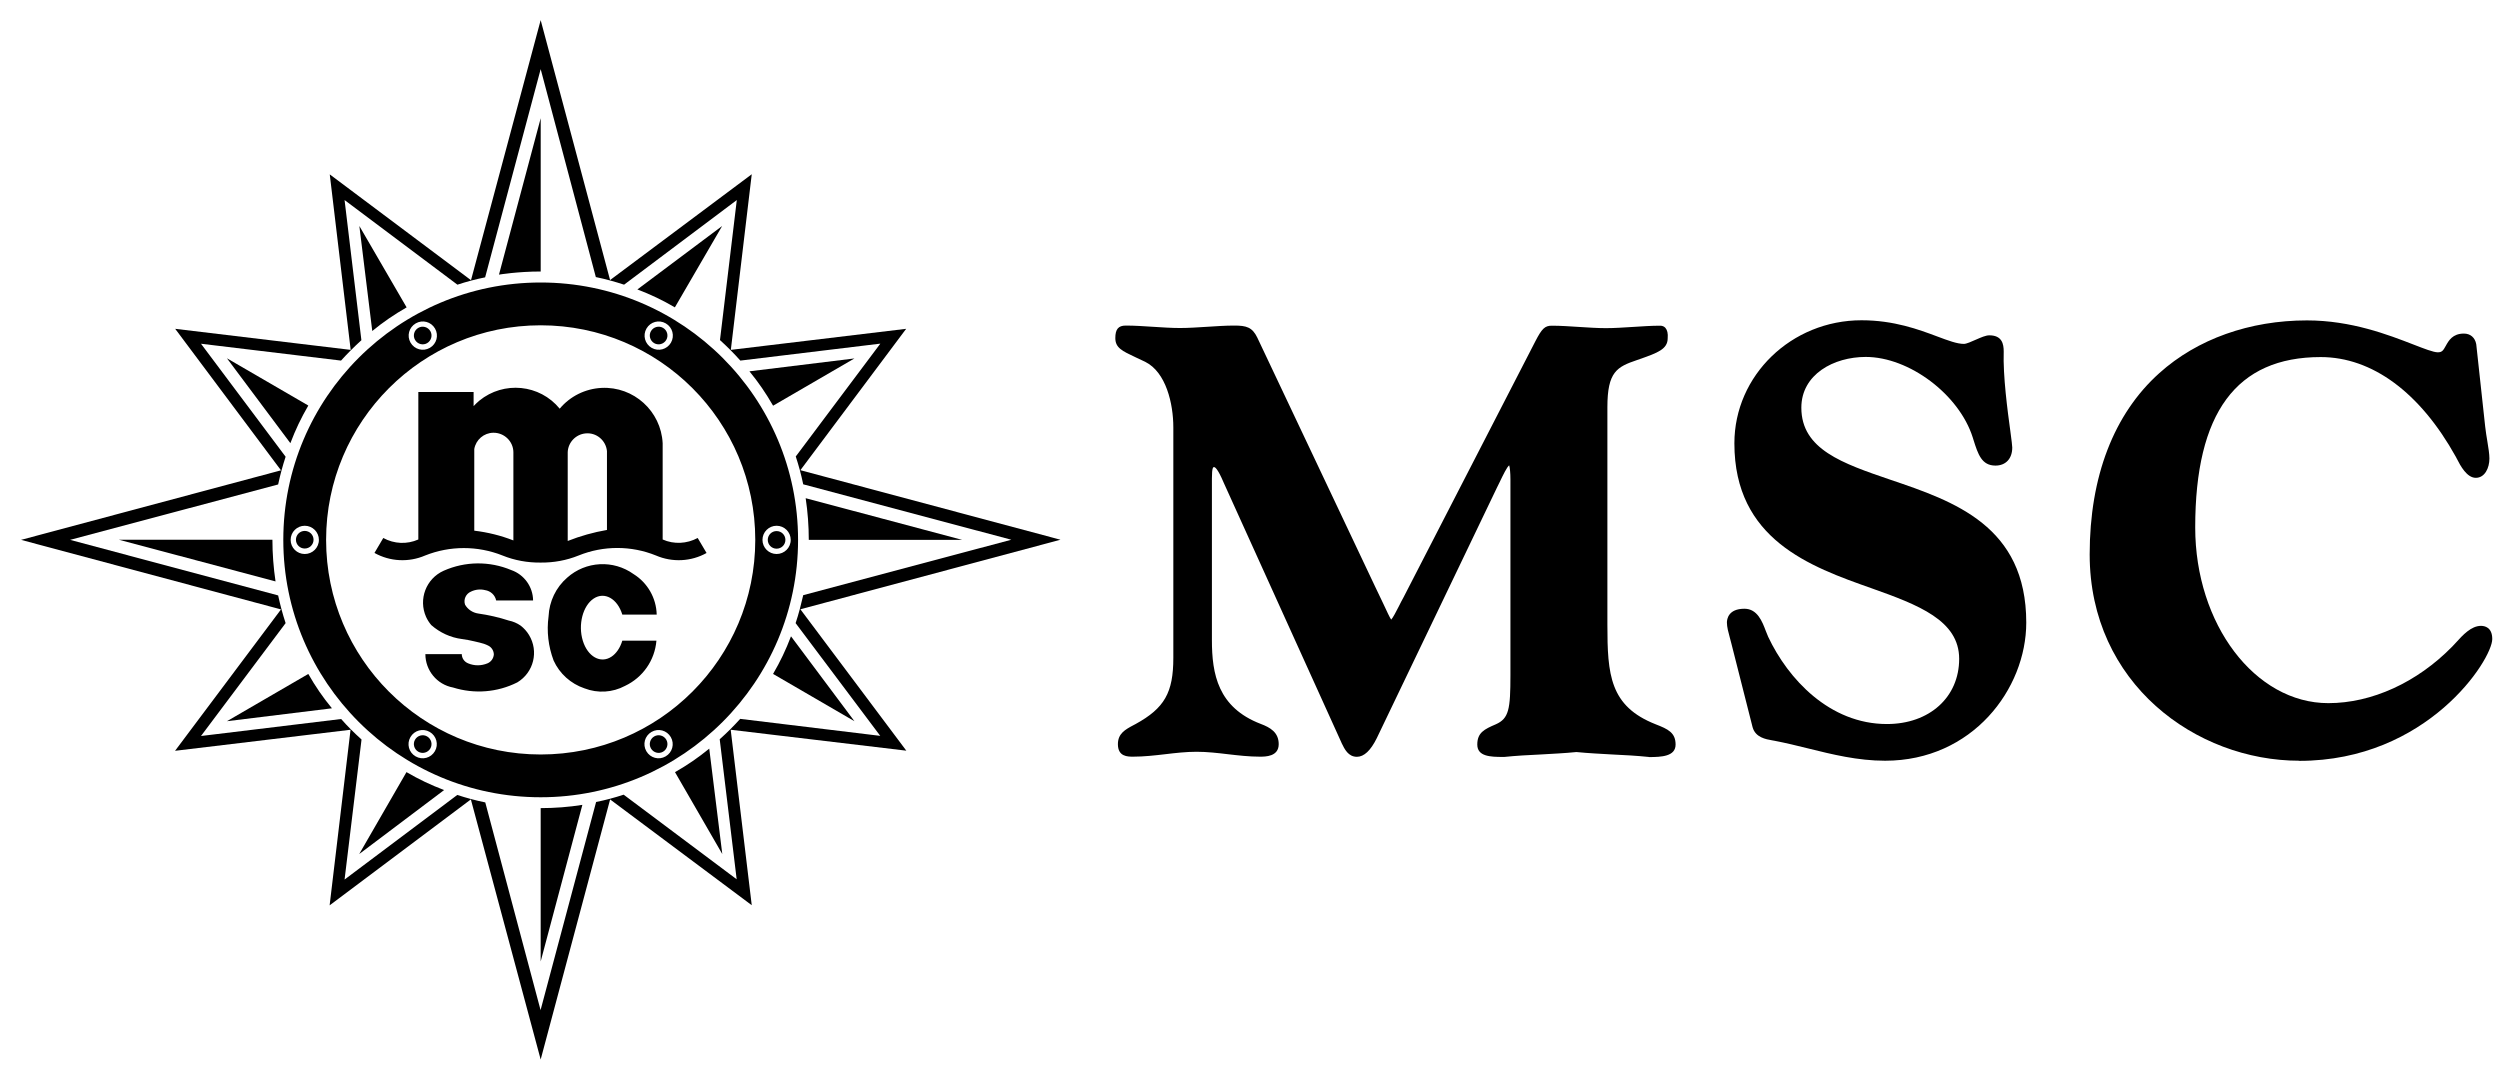
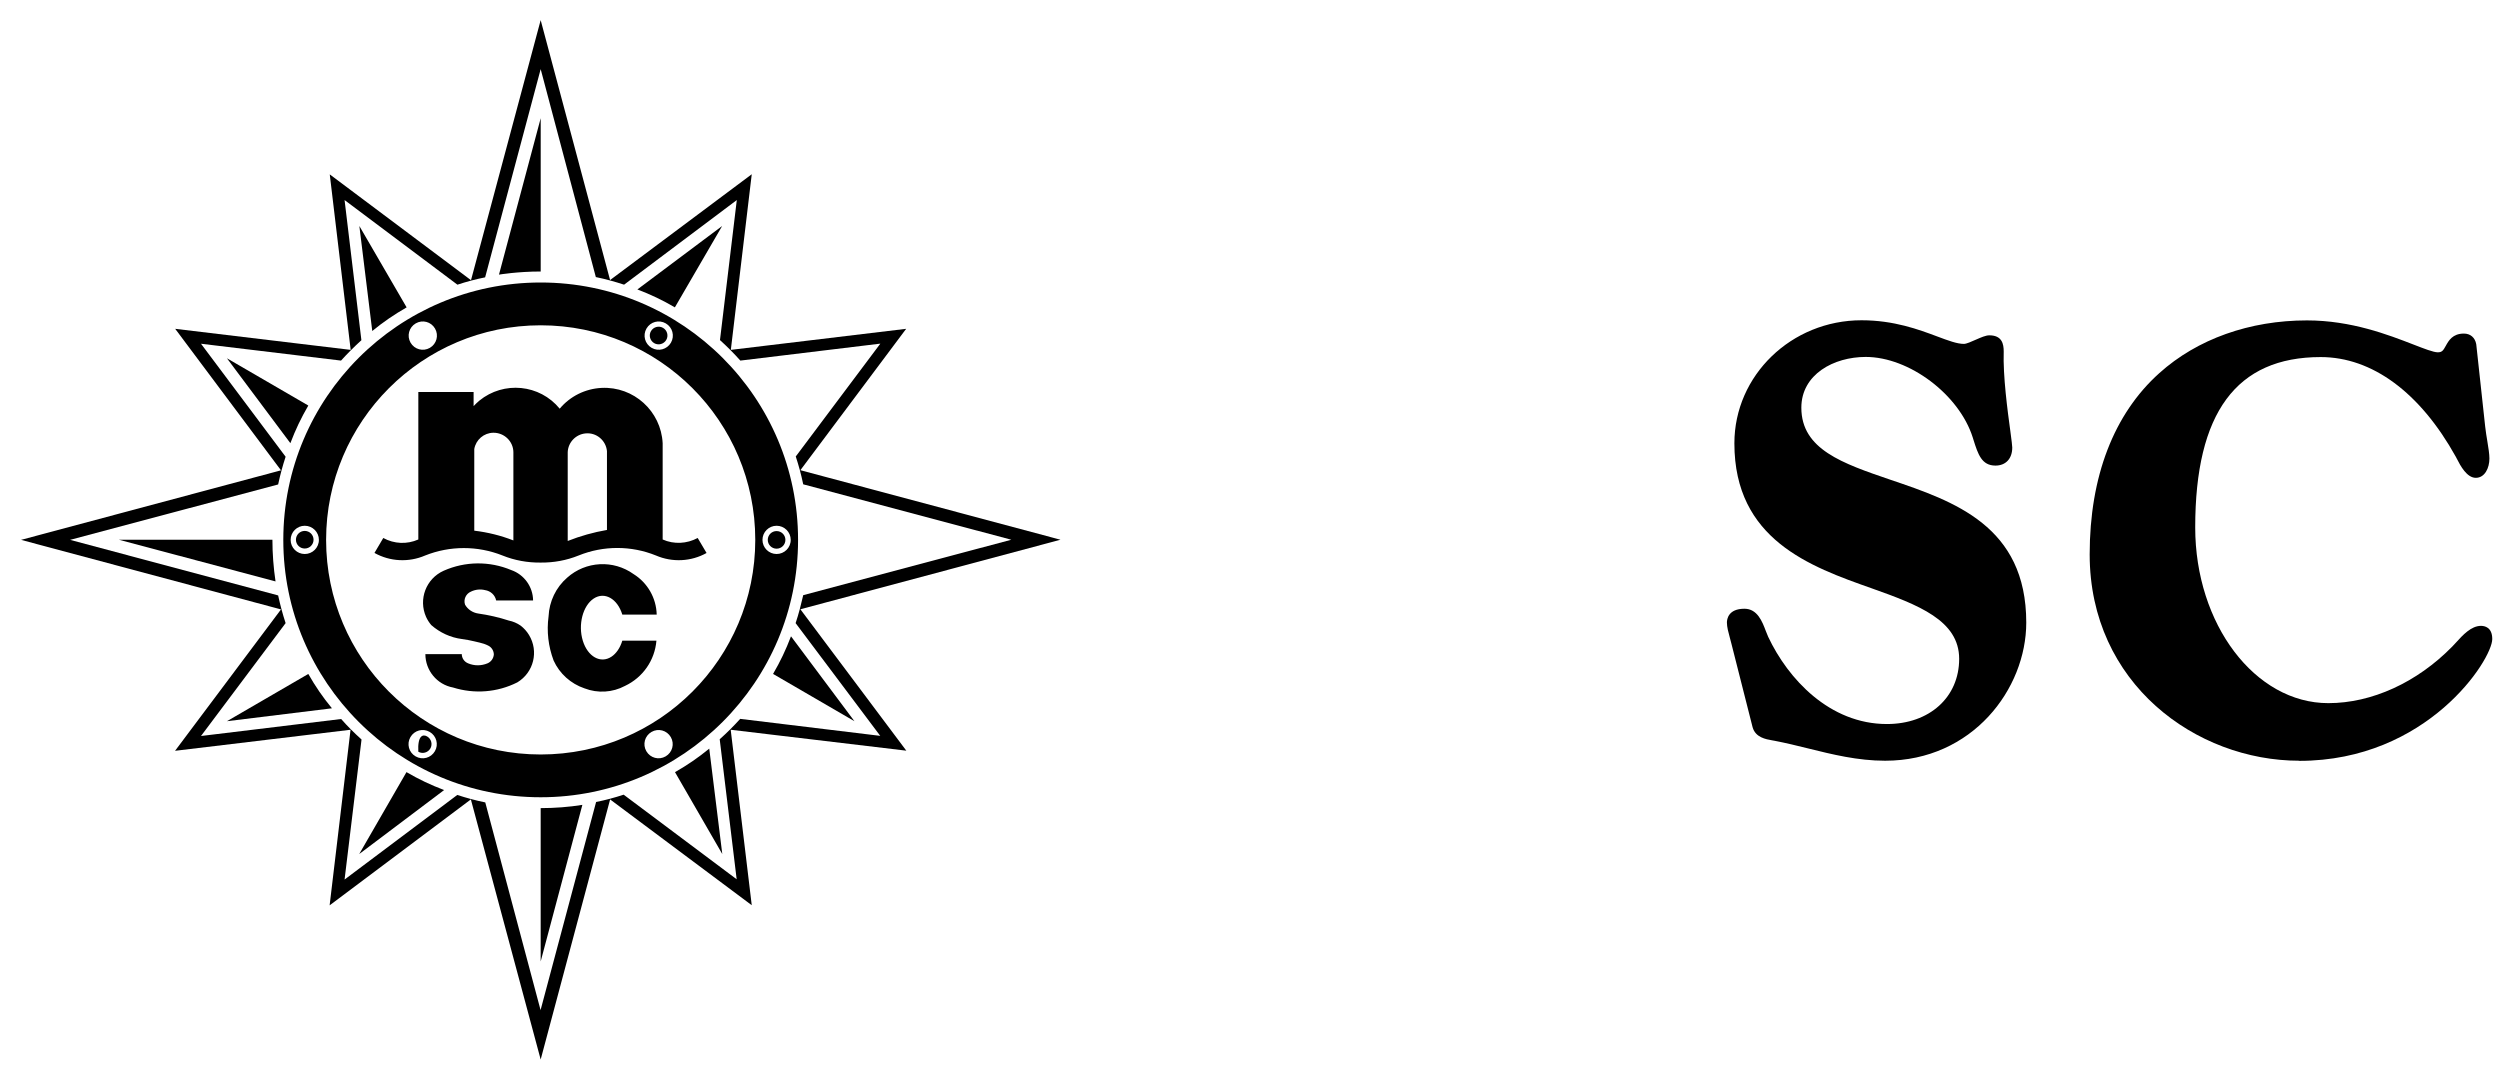
<svg xmlns="http://www.w3.org/2000/svg" width="93" height="40" viewBox="0 0 93 40" fill="none">
-   <path d="M61.336 28.158H61.326C60.882 28.112 60.422 28.087 59.982 28.067C59.543 28.041 59.093 28.021 58.643 27.976C58.199 28.021 57.744 28.041 57.304 28.067C56.865 28.087 56.405 28.112 55.96 28.158H55.905C55.445 28.158 54.955 28.142 54.955 27.698C54.955 27.253 55.218 27.127 55.642 26.945C56.132 26.728 56.188 26.384 56.188 25.121V17.835C56.188 17.593 56.168 17.396 56.142 17.31C56.056 17.376 55.92 17.659 55.779 17.952L55.682 18.149L51.216 27.46C50.989 27.92 50.741 28.153 50.478 28.153C50.155 28.153 50.019 27.87 49.908 27.642L49.898 27.617L45.522 17.957C45.3 17.431 45.199 17.376 45.163 17.376C45.133 17.376 45.083 17.376 45.083 17.8V23.812C45.083 25.071 45.305 26.319 46.901 26.93C47.25 27.061 47.568 27.243 47.568 27.683C47.568 28.148 47.073 28.148 46.866 28.148C46.467 28.148 46.068 28.102 45.679 28.057C45.295 28.011 44.901 27.966 44.512 27.966C44.123 27.966 43.728 28.011 43.344 28.057C42.955 28.102 42.551 28.148 42.157 28.148C41.945 28.148 41.586 28.148 41.586 27.683C41.586 27.289 41.854 27.142 42.167 26.975L42.243 26.935C43.319 26.344 43.648 25.768 43.648 24.469V15.9C43.648 15.011 43.375 13.844 42.602 13.46C42.47 13.394 42.354 13.339 42.248 13.293C41.743 13.056 41.49 12.94 41.49 12.576C41.49 12.248 41.601 12.111 41.879 12.111C42.218 12.111 42.561 12.136 42.895 12.157C43.223 12.177 43.567 12.202 43.895 12.202C44.224 12.202 44.567 12.177 44.901 12.157C45.234 12.136 45.578 12.111 45.916 12.111C46.366 12.111 46.583 12.172 46.77 12.556L51.145 21.802C51.267 22.054 51.368 22.272 51.454 22.448C51.59 22.741 51.696 22.969 51.752 23.05C51.817 22.984 51.939 22.747 52.04 22.549C52.09 22.448 52.146 22.337 52.206 22.231L57.117 12.692C57.36 12.222 57.471 12.116 57.724 12.116C58.062 12.116 58.406 12.141 58.739 12.162C59.068 12.182 59.406 12.207 59.74 12.207C60.073 12.207 60.412 12.182 60.745 12.162C61.079 12.141 61.422 12.116 61.761 12.116C61.842 12.116 61.907 12.146 61.953 12.197C62.023 12.278 62.054 12.404 62.038 12.586C62.038 12.99 61.654 13.127 61.013 13.354L60.897 13.394C60.154 13.647 59.795 13.824 59.795 15.148V23.232C59.795 25.096 59.881 26.273 61.594 26.945C62.049 27.122 62.332 27.253 62.332 27.698C62.332 28.142 61.801 28.163 61.336 28.163V28.158Z" fill="black" />
  <path d="M70.127 28.299C69.107 28.299 68.167 28.066 67.252 27.839C66.848 27.738 66.429 27.637 66.01 27.556C65.984 27.551 65.954 27.546 65.924 27.541C65.691 27.5 65.302 27.435 65.196 27.051L64.403 23.923C64.388 23.858 64.368 23.787 64.347 23.711C64.297 23.529 64.241 23.322 64.241 23.16C64.241 23.039 64.287 22.645 64.893 22.645C65.373 22.645 65.555 23.12 65.686 23.468C65.716 23.549 65.747 23.625 65.777 23.691C66.515 25.257 68.061 26.934 70.193 26.934C71.774 26.934 72.881 25.939 72.881 24.509C72.881 23.079 71.365 22.503 69.617 21.882C67.343 21.079 64.519 20.073 64.519 16.491C64.519 13.965 66.641 11.914 69.248 11.914C70.461 11.914 71.385 12.262 72.062 12.515C72.477 12.671 72.805 12.793 73.058 12.793C73.149 12.793 73.346 12.707 73.502 12.636C73.699 12.55 73.871 12.474 74.002 12.474C74.478 12.474 74.538 12.798 74.538 13.076C74.508 13.985 74.68 15.273 74.786 16.047C74.831 16.4 74.856 16.572 74.856 16.648C74.856 17.062 74.614 17.32 74.23 17.32C73.72 17.32 73.583 16.9 73.416 16.37L73.386 16.274C72.881 14.677 71.022 13.278 69.405 13.278C68.218 13.278 67.01 13.924 67.01 15.167C67.01 16.718 68.546 17.239 70.319 17.845C72.689 18.648 75.377 19.563 75.377 23.16C75.377 25.631 73.371 28.299 70.127 28.299Z" fill="black" />
  <path d="M85.532 28.299C81.697 28.299 77.736 25.429 77.736 20.624C77.736 17.734 78.631 15.4 80.328 13.879C81.738 12.611 83.688 11.919 85.82 11.919C87.472 11.919 88.857 12.46 89.771 12.813C90.175 12.97 90.524 13.106 90.686 13.106C90.847 13.106 90.888 13.036 90.984 12.864C91.09 12.672 91.237 12.409 91.656 12.409C91.898 12.409 92.07 12.556 92.116 12.803L92.449 15.87C92.469 16.052 92.5 16.239 92.53 16.421C92.57 16.663 92.606 16.89 92.606 17.057C92.606 17.411 92.434 17.775 92.1 17.775C91.767 17.775 91.529 17.33 91.393 17.062C91.378 17.032 91.363 17.007 91.353 16.986C90.024 14.597 88.24 13.283 86.331 13.283C83.193 13.283 81.662 15.355 81.662 19.619C81.662 23.221 83.885 26.157 86.614 26.157C88.23 26.157 89.913 25.389 91.221 24.055C91.267 24.009 91.317 23.954 91.368 23.898C91.615 23.625 91.929 23.282 92.292 23.282C92.419 23.282 92.712 23.327 92.712 23.772C92.712 24.535 90.302 28.304 85.532 28.304V28.299Z" fill="black" />
  <path d="M18.562 10.216L20.114 4.396V10.1C19.25 10.1 18.562 10.216 18.562 10.216Z" fill="black" />
  <path d="M10.802 16.486L8.442 13.328L11.469 15.086C11.196 15.556 10.994 15.981 10.802 16.486Z" fill="black" />
  <path d="M10.255 21.63L4.425 20.079H10.134C10.134 20.599 10.175 21.13 10.25 21.63H10.255Z" fill="black" />
  <path d="M13.848 12.313L13.368 8.407L15.126 11.434C14.656 11.707 14.268 11.969 13.848 12.313Z" fill="black" />
  <path d="M16.521 29.39L13.363 31.77L15.121 28.723C15.591 28.996 16.016 29.198 16.521 29.39Z" fill="black" />
  <path d="M21.664 29.941L20.113 35.766V30.062C20.634 30.062 21.164 30.022 21.664 29.941Z" fill="black" />
  <path d="M12.348 26.349L8.442 26.829L11.469 25.071C11.737 25.541 12.004 25.93 12.348 26.349Z" fill="black" />
  <path d="M29.425 23.671L31.785 26.829L28.758 25.07C29.031 24.601 29.233 24.176 29.425 23.671Z" fill="black" />
-   <path d="M29.971 18.533L35.796 20.084H30.087C30.087 19.563 30.047 19.038 29.971 18.533Z" fill="black" />
  <path d="M26.384 27.849L26.869 31.77L25.11 28.724C25.58 28.456 25.969 28.188 26.389 27.845L26.384 27.849Z" fill="black" />
  <path d="M23.711 10.767L26.864 8.407L25.105 11.434C24.641 11.161 24.211 10.959 23.711 10.767Z" fill="black" />
-   <path d="M27.879 13.813L31.785 13.334L28.759 15.092C28.481 14.612 28.223 14.233 27.879 13.813Z" fill="black" />
  <path fill-rule="evenodd" clip-rule="evenodd" d="M20.113 37.59L18.052 29.85C17.683 29.774 17.35 29.683 17.011 29.572L12.818 32.719L13.449 27.51C13.181 27.268 12.929 27.02 12.691 26.747L7.477 27.379L10.625 23.18C10.514 22.842 10.423 22.503 10.347 22.15L2.607 20.083L10.347 18.022C10.428 17.643 10.514 17.33 10.625 16.991L7.477 12.787L12.686 13.414C12.929 13.146 13.176 12.899 13.444 12.656L12.818 7.442L17.016 10.59C17.355 10.479 17.693 10.388 18.047 10.317L20.113 2.571L22.165 10.307C22.534 10.383 22.877 10.479 23.216 10.59L27.409 7.442L26.783 12.651C27.05 12.894 27.298 13.141 27.541 13.414L32.749 12.783L29.602 16.981C29.713 17.32 29.799 17.633 29.88 18.017L37.62 20.078L29.88 22.14C29.794 22.514 29.713 22.832 29.597 23.18L32.745 27.374L27.535 26.742C27.293 27.01 27.04 27.263 26.773 27.5L27.404 32.709L23.2 29.562C22.862 29.673 22.528 29.764 22.175 29.834L20.108 37.58L20.113 37.59ZM22.695 29.744L20.113 39.414L17.516 29.738L12.262 33.679L13.04 27.147L6.512 27.93L10.453 22.67L0.783 20.083L10.453 17.496L6.517 12.232L13.045 13.015L12.267 6.487L17.521 10.423L20.113 0.748L22.695 10.418L27.965 6.482L27.187 13.015L33.709 12.232L29.774 17.491L39.449 20.078L29.774 22.665L33.715 27.925L27.182 27.147L27.965 33.674L22.695 29.738V29.744Z" fill="black" />
  <path d="M29.217 20.083C29.217 20.265 29.07 20.411 28.889 20.411C28.708 20.411 28.561 20.265 28.561 20.083C28.561 19.902 28.708 19.756 28.889 19.756C29.07 19.756 29.217 19.902 29.217 20.083Z" fill="black" />
  <path d="M24.665 12.197C24.821 12.287 24.876 12.489 24.785 12.645C24.695 12.801 24.493 12.857 24.337 12.766C24.181 12.675 24.125 12.474 24.216 12.318C24.307 12.162 24.508 12.106 24.665 12.197Z" fill="black" />
-   <path d="M15.561 12.197C15.717 12.106 15.918 12.162 16.009 12.318C16.1 12.474 16.044 12.675 15.888 12.766C15.732 12.857 15.53 12.801 15.44 12.645C15.349 12.489 15.404 12.287 15.561 12.197Z" fill="black" />
  <path d="M11.009 20.078C11.009 19.897 11.155 19.75 11.336 19.75C11.518 19.75 11.664 19.897 11.664 20.078C11.664 20.259 11.518 20.405 11.336 20.405C11.155 20.405 11.009 20.259 11.009 20.078Z" fill="black" />
-   <path d="M15.561 27.964C15.404 27.873 15.349 27.672 15.44 27.515C15.53 27.359 15.732 27.304 15.888 27.395C16.044 27.485 16.1 27.687 16.009 27.843C15.918 27.999 15.717 28.055 15.561 27.964Z" fill="black" />
+   <path d="M15.561 27.964C15.53 27.359 15.732 27.304 15.888 27.395C16.044 27.485 16.1 27.687 16.009 27.843C15.918 27.999 15.717 28.055 15.561 27.964Z" fill="black" />
  <path fill-rule="evenodd" clip-rule="evenodd" d="M12.131 20.084C12.131 15.678 15.703 12.101 20.113 12.101C24.524 12.101 28.096 15.673 28.096 20.084C28.096 24.494 24.524 28.067 20.113 28.067C15.703 28.067 12.131 24.494 12.131 20.084ZM10.539 20.084C10.539 14.794 14.823 10.509 20.113 10.509C25.403 10.509 29.688 14.799 29.688 20.084C29.688 25.369 25.398 29.658 20.113 29.658C14.829 29.658 10.539 25.374 10.539 20.084ZM29.415 20.084C29.415 19.791 29.177 19.558 28.89 19.558C28.602 19.558 28.364 19.791 28.364 20.084C28.364 20.377 28.602 20.609 28.89 20.609C29.177 20.609 29.415 20.377 29.415 20.084ZM24.767 12.03C24.514 11.883 24.196 11.969 24.049 12.222C23.903 12.475 23.989 12.793 24.241 12.94C24.494 13.086 24.812 13 24.959 12.748C25.105 12.495 25.019 12.177 24.767 12.03ZM15.465 12.03C15.213 12.177 15.127 12.495 15.273 12.748C15.42 13 15.738 13.086 15.991 12.94C16.243 12.793 16.329 12.475 16.183 12.222C16.036 11.969 15.718 11.883 15.465 12.03ZM10.812 20.084C10.812 20.377 11.049 20.609 11.337 20.609C11.625 20.609 11.863 20.377 11.863 20.084C11.863 19.791 11.625 19.558 11.337 19.558C11.049 19.558 10.812 19.791 10.812 20.084ZM15.46 28.137C15.713 28.284 16.031 28.198 16.178 27.945C16.324 27.698 16.238 27.374 15.986 27.228C15.733 27.081 15.415 27.167 15.268 27.42C15.122 27.672 15.207 27.991 15.46 28.137ZM24.762 28.137C25.014 27.991 25.1 27.672 24.954 27.42C24.807 27.167 24.489 27.081 24.236 27.228C23.984 27.374 23.898 27.693 24.044 27.945C24.191 28.198 24.509 28.284 24.762 28.137Z" fill="black" />
-   <path d="M24.665 27.964C24.508 28.055 24.307 27.999 24.216 27.843C24.125 27.687 24.181 27.485 24.337 27.395C24.493 27.304 24.695 27.359 24.785 27.515C24.876 27.672 24.821 27.873 24.665 27.964Z" fill="black" />
  <path fill-rule="evenodd" clip-rule="evenodd" d="M17.178 24.343C17.183 24.49 17.274 24.621 17.416 24.677C17.643 24.773 17.901 24.773 18.133 24.677C18.27 24.621 18.361 24.49 18.371 24.343C18.366 24.202 18.285 24.076 18.159 24.015C18.058 23.964 17.951 23.929 17.84 23.904C17.699 23.868 17.552 23.838 17.411 23.808C17.335 23.793 17.259 23.782 17.183 23.772C16.759 23.717 16.365 23.535 16.042 23.252C15.966 23.161 15.9 23.06 15.85 22.949C15.557 22.292 15.85 21.524 16.506 21.231C17.305 20.877 18.209 20.867 19.017 21.206C19.497 21.372 19.826 21.827 19.831 22.337H18.457C18.416 22.135 18.25 21.984 18.047 21.953C17.871 21.908 17.684 21.928 17.517 22.009C17.33 22.09 17.234 22.302 17.3 22.494C17.401 22.671 17.583 22.792 17.785 22.822C18.174 22.878 18.558 22.964 18.927 23.085C19.083 23.116 19.235 23.181 19.366 23.272C19.492 23.368 19.599 23.489 19.679 23.621C20.048 24.227 19.856 25.015 19.245 25.384C18.502 25.758 17.648 25.824 16.855 25.576C16.254 25.465 15.824 24.939 15.824 24.333H17.183L17.178 24.343ZM24.429 22.858C24.413 22.247 24.09 21.681 23.57 21.357C22.817 20.817 21.791 20.872 21.099 21.489C20.68 21.852 20.432 22.373 20.407 22.928C20.331 23.484 20.397 24.045 20.594 24.571C20.816 25.061 21.235 25.435 21.741 25.606C22.236 25.798 22.787 25.763 23.251 25.515C23.913 25.202 24.358 24.566 24.419 23.833H23.15C23.07 24.101 22.923 24.313 22.746 24.429C22.342 24.697 21.862 24.429 21.68 23.833C21.498 23.237 21.68 22.535 22.084 22.267C22.488 21.999 22.968 22.267 23.15 22.863H24.429V22.858ZM22.579 19.715V16.78C22.539 16.381 22.185 16.082 21.781 16.123C21.417 16.158 21.134 16.456 21.119 16.82V20.124C21.589 19.938 22.079 19.801 22.574 19.715H22.579ZM19.098 20.099V16.82C19.093 16.416 18.755 16.093 18.351 16.098C18.002 16.103 17.704 16.355 17.643 16.704V19.741C18.143 19.801 18.634 19.922 19.098 20.104V20.099ZM26.288 20.569C25.712 20.892 25.015 20.928 24.403 20.665C23.479 20.291 22.448 20.291 21.523 20.665C21.074 20.847 20.594 20.933 20.109 20.928C19.624 20.933 19.144 20.847 18.694 20.665C17.77 20.296 16.739 20.296 15.814 20.665C15.203 20.928 14.506 20.892 13.93 20.569L14.258 20.013C14.662 20.236 15.142 20.256 15.562 20.069V14.582H17.618V15.107C17.684 15.037 17.754 14.971 17.83 14.905C18.74 14.163 20.078 14.294 20.821 15.203C21.21 14.739 21.771 14.461 22.377 14.43C23.575 14.37 24.59 15.294 24.651 16.487V20.069C25.07 20.256 25.55 20.23 25.954 20.013L26.283 20.569H26.288Z" fill="black" />
</svg>